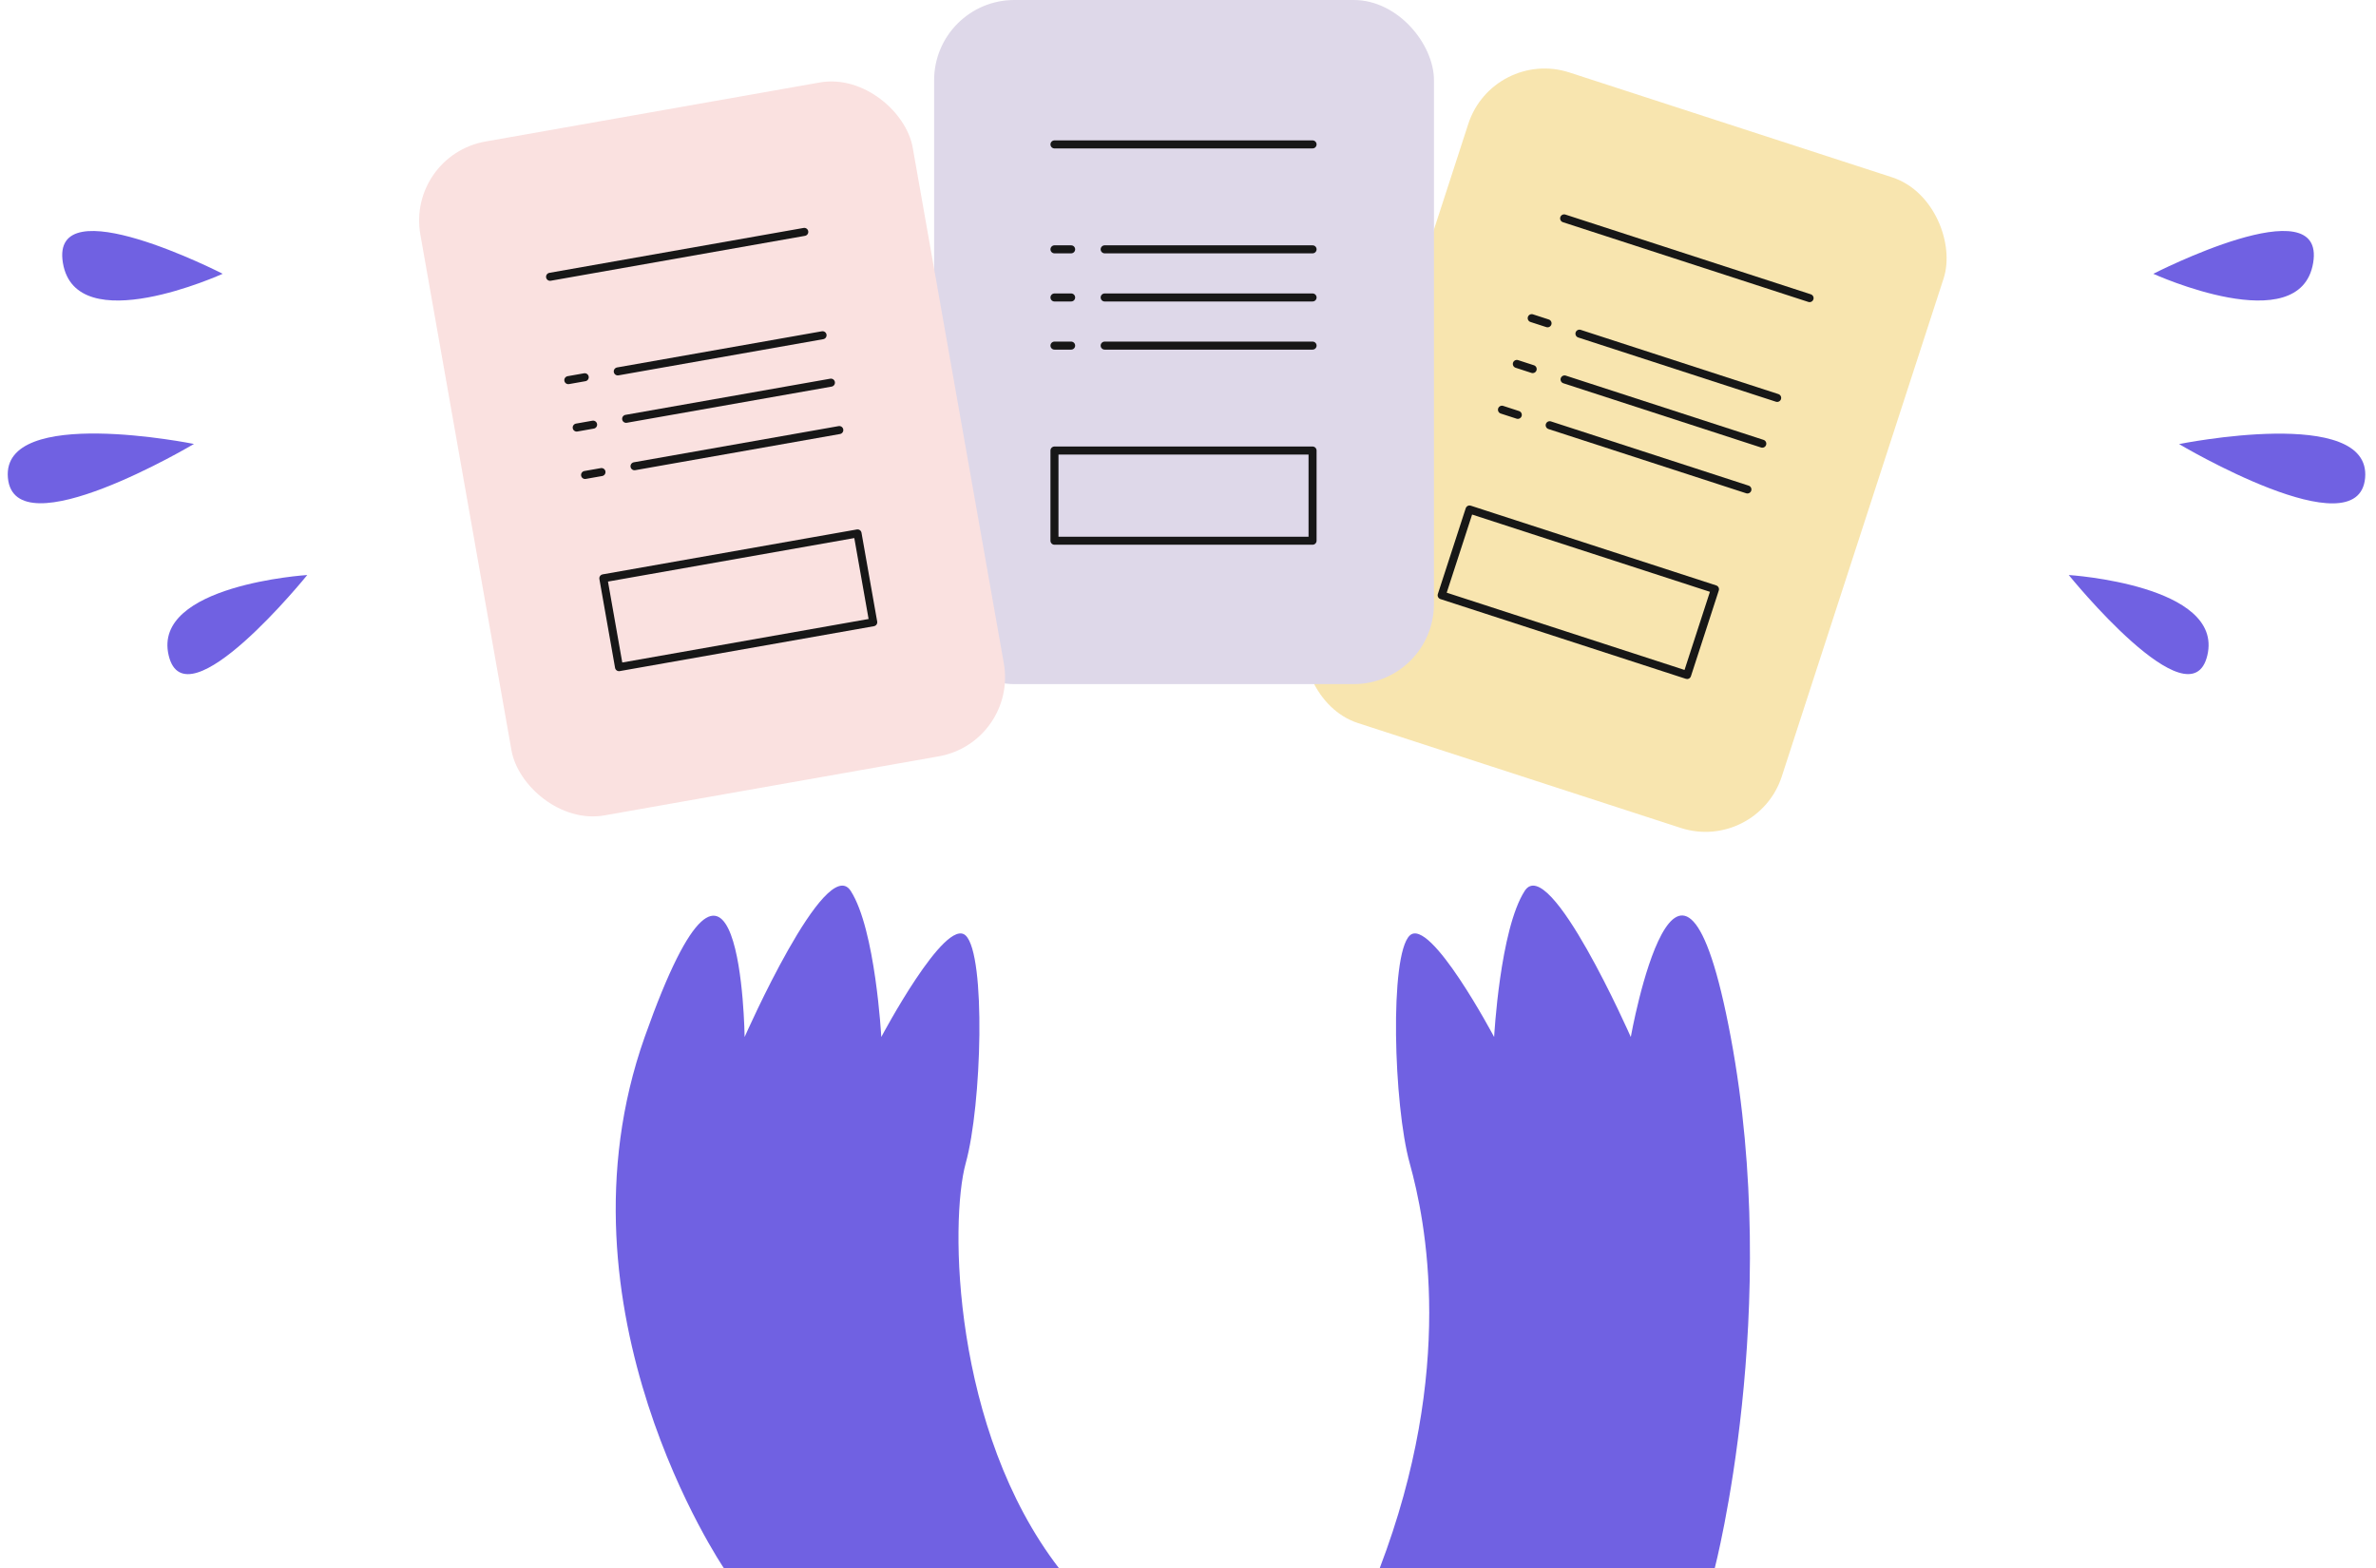
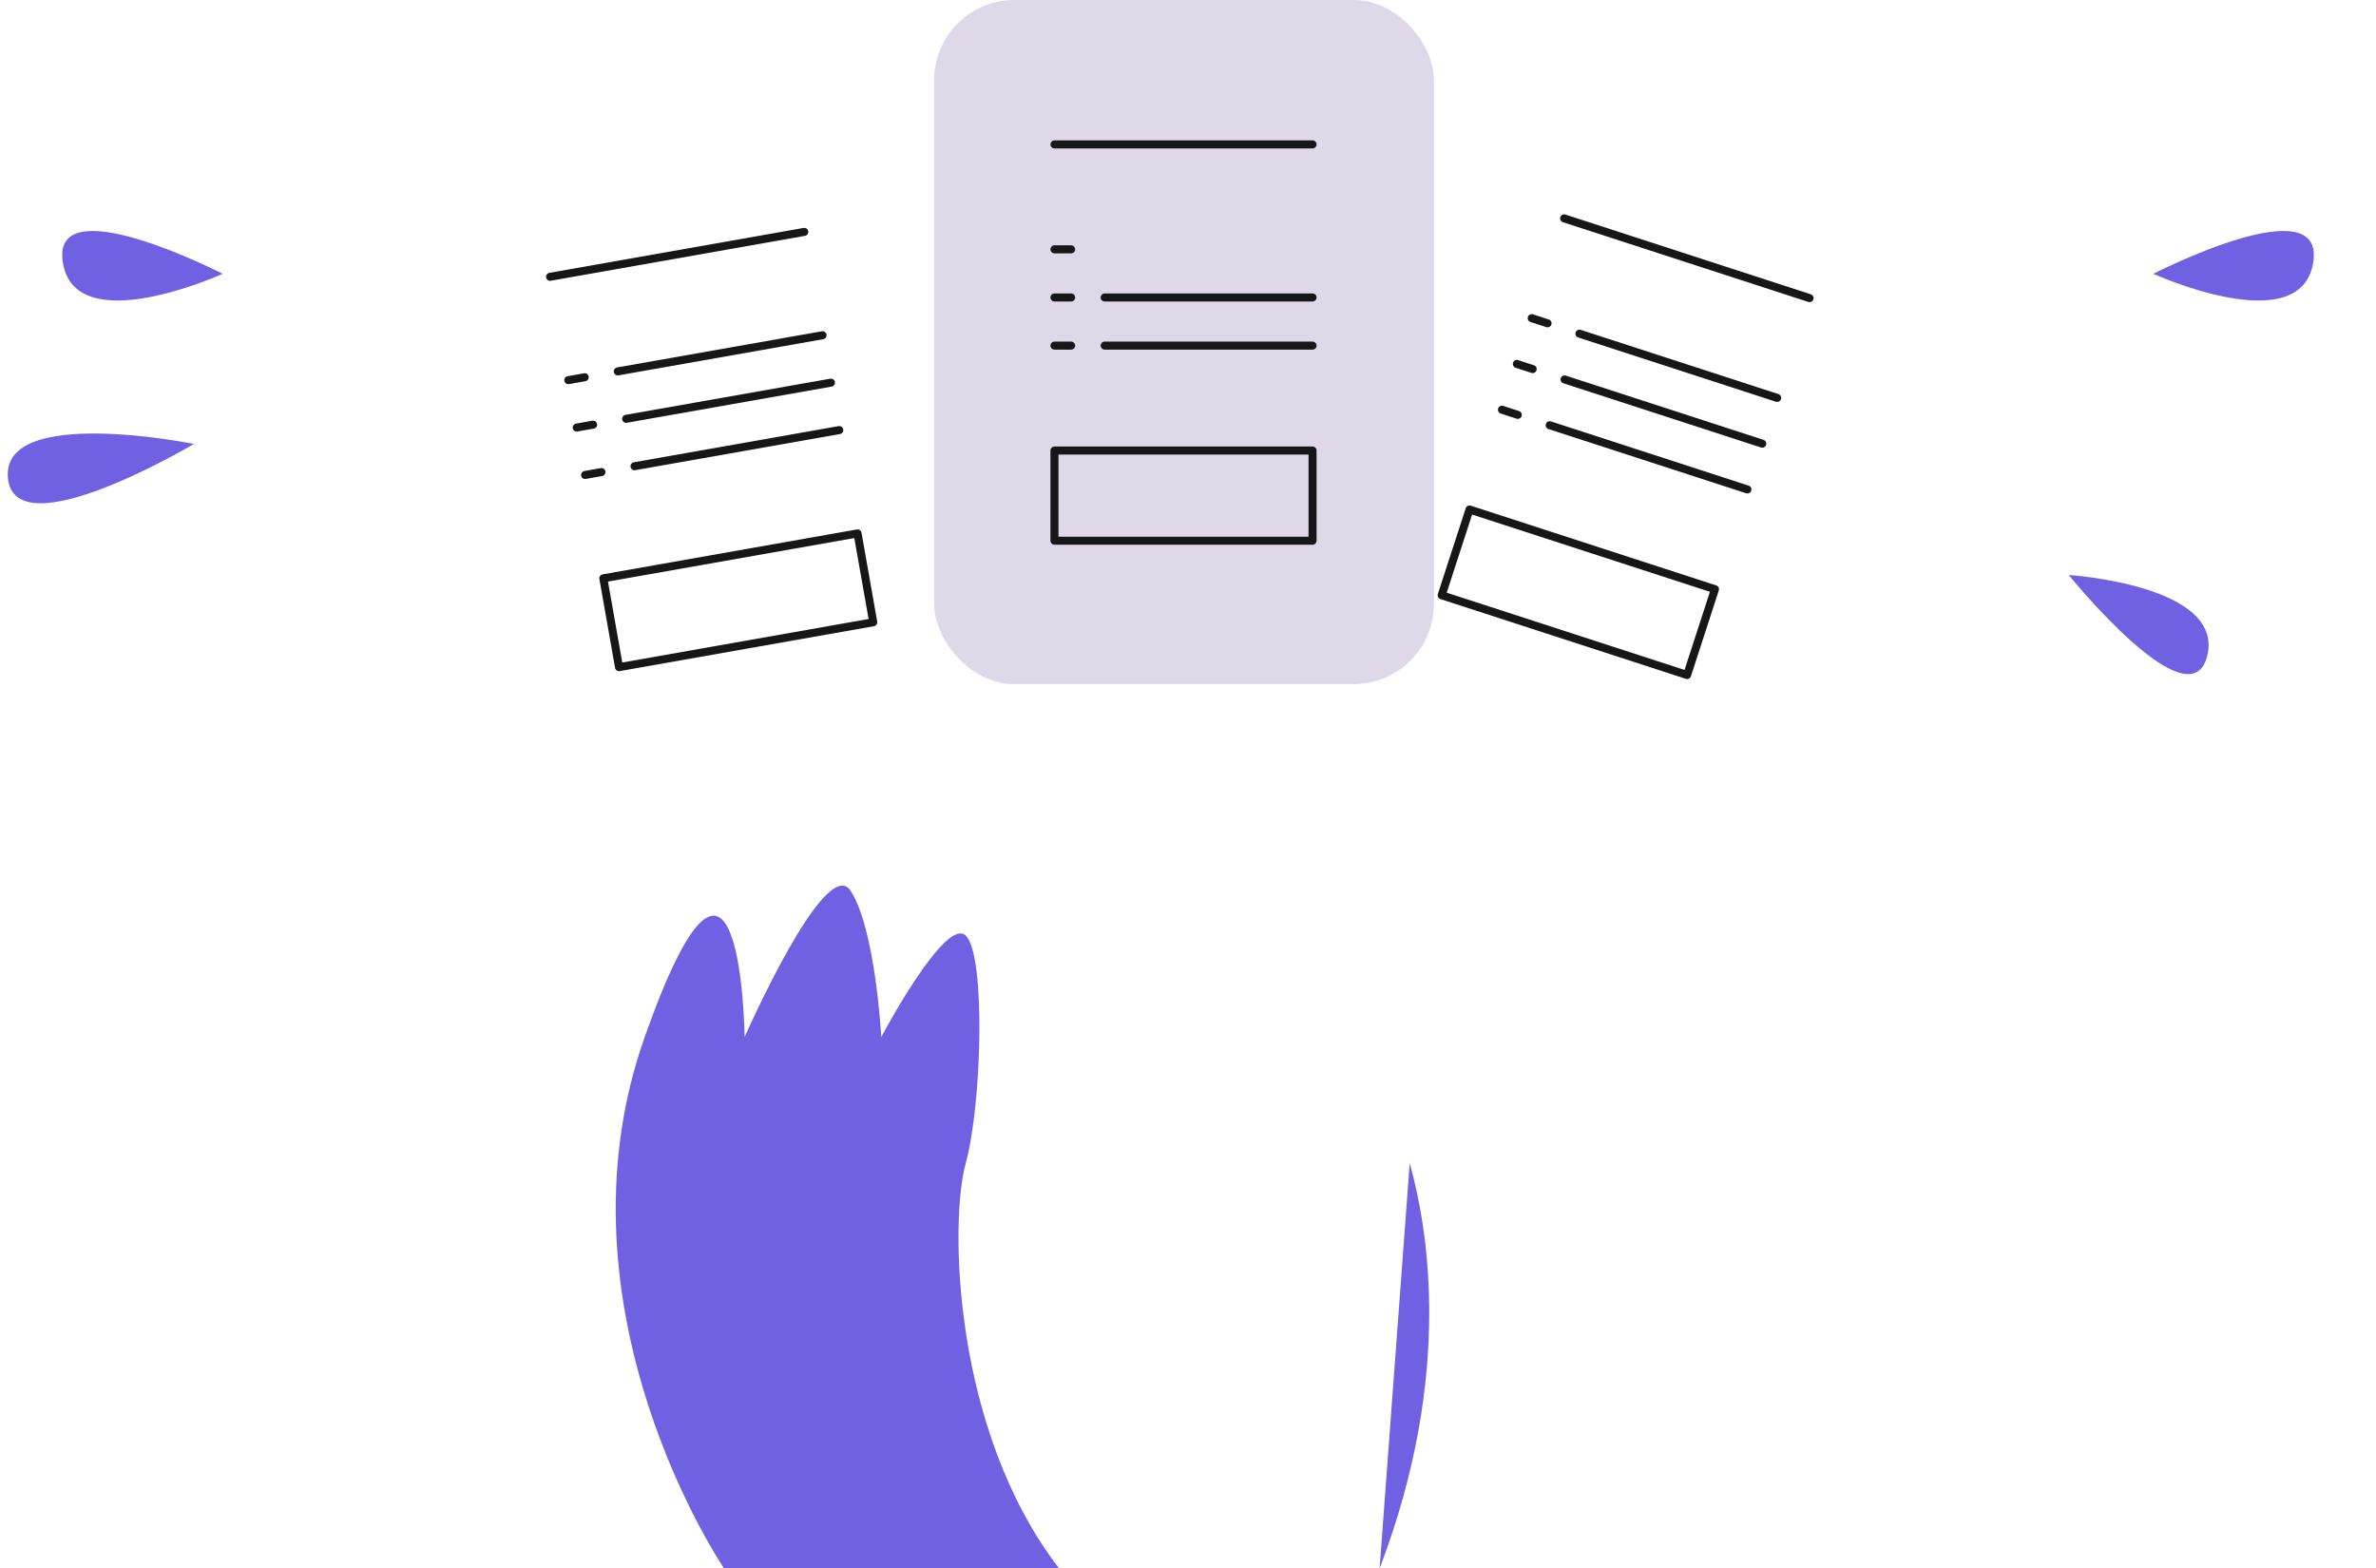
<svg xmlns="http://www.w3.org/2000/svg" width="592.253" height="391" viewBox="0 0 592.253 391">
  <g transform="translate(-1034.157 -243)">
    <path d="M3625.305,1431.155c-26.633-34.563-27.3-86.581-23.289-101.031s5.065-51.87,0-56.743-21.048,25.287-21.048,25.287-1.439-26.832-7.621-36.421-26.444,36.421-26.444,36.421-.832-68.042-24.91,0,19.785,132.487,19.785,132.487Z" transform="translate(-2327.137 -797.155)" fill="#7061e2" />
-     <path d="M3516.466,1431.155c18.966-49.647,11.518-86.581,7.5-101.031s-5.065-51.87,0-56.743,21.047,25.287,21.047,25.287,1.439-26.832,7.621-36.421,26.444,36.421,26.444,36.421,12.151-68.165,24.91,0-4,132.487-4,132.487Z" transform="translate(-2138.422 -797.155)" fill="#7061e2" />
+     <path d="M3516.466,1431.155c18.966-49.647,11.518-86.581,7.5-101.031Z" transform="translate(-2138.422 -797.155)" fill="#7061e2" />
    <path d="M11.811,39.834S-11.77-2.447,7.707.112,11.811,39.834,11.811,39.834Z" transform="translate(1611.126 300.841) rotate(92)" fill="#7061e2" />
    <path d="M11.811,0s-23.581,42.281-4.1,39.722S11.811,0,11.811,0Z" transform="matrix(0.035, 0.999, -0.999, 0.035, 1089.25, 299.451)" fill="#7061e2" />
-     <path d="M3580.894,1294.555s-21.824-43.839-3.859-46.972S3580.894,1294.555,3580.894,1294.555Z" transform="matrix(-0.259, 0.966, -0.966, -0.259, 3755.314, -2770.15)" fill="#7061e2" />
    <path d="M10.953,0S-10.872,43.839,7.094,46.973,10.953,0,10.953,0Z" transform="matrix(0.259, 0.966, -0.966, 0.259, 1079.665, 343.092)" fill="#7061e2" />
    <path d="M10.574,40.43S-10.185,7.669,6.47.708,10.574,40.43,10.574,40.43Z" transform="translate(1588.746 401.554) rotate(126)" fill="#7061e2" />
-     <path d="M10.574,0s-20.758,32.761-4.1,39.722S10.574,0,10.574,0Z" transform="matrix(0.588, 0.809, -0.809, 0.588, 1104.529, 377.79)" fill="#7061e2" />
    <g transform="matrix(0.951, 0.309, -0.309, 0.951, 180.229, -427.379)">
-       <rect width="124.595" height="170.544" rx="20" transform="translate(1377 270)" fill="#f8e5af" />
      <g transform="translate(110.5 22.23)">
        <path d="M7268.168,282.77H7332.5" transform="translate(-5971.668)" fill="none" stroke="#171717" stroke-linecap="round" stroke-width="2" />
        <path d="M7268.168,282.77H7332.5v22.483h-64.335Z" transform="translate(-5971.668 76.312)" fill="none" stroke="#171717" stroke-linecap="round" stroke-linejoin="round" stroke-width="2" />
        <path d="M7268.168,282.77h51.824" transform="translate(-5959.157 26.156)" fill="none" stroke="#171717" stroke-linecap="round" stroke-width="2" />
        <path d="M7268.168,282.77h51.824" transform="translate(-5959.157 38.156)" fill="none" stroke="#171717" stroke-linecap="round" stroke-width="2" />
        <path d="M7268.168,282.77h51.824" transform="translate(-5959.157 50.156)" fill="none" stroke="#171717" stroke-linecap="round" stroke-width="2" />
        <path d="M7268.168,282.77h4.152" transform="translate(-5971.668 26.156)" fill="none" stroke="#171717" stroke-linecap="round" stroke-width="2" />
        <path d="M7268.168,282.77h4.152" transform="translate(-5971.668 38.156)" fill="none" stroke="#171717" stroke-linecap="round" stroke-width="2" />
        <path d="M7268.168,282.77h4.152" transform="translate(-5971.668 50.156)" fill="none" stroke="#171717" stroke-linecap="round" stroke-width="2" />
      </g>
    </g>
    <rect width="124.595" height="170.544" rx="20" transform="translate(1267 243)" fill="#ded8e9" />
    <g transform="translate(0.5 -3.77)">
      <path d="M7268.168,282.77H7332.5" transform="translate(-5971.668)" fill="none" stroke="#171717" stroke-linecap="round" stroke-width="2" />
      <path d="M7268.168,282.77H7332.5v22.483h-64.335Z" transform="translate(-5971.668 76.312)" fill="none" stroke="#171717" stroke-linecap="round" stroke-linejoin="round" stroke-width="2" />
-       <path d="M7268.168,282.77h51.824" transform="translate(-5959.157 26.156)" fill="none" stroke="#171717" stroke-linecap="round" stroke-width="2" />
      <path d="M7268.168,282.77h51.824" transform="translate(-5959.157 38.156)" fill="none" stroke="#171717" stroke-linecap="round" stroke-width="2" />
      <path d="M7268.168,282.77h51.824" transform="translate(-5959.157 50.156)" fill="none" stroke="#171717" stroke-linecap="round" stroke-width="2" />
      <path d="M7268.168,282.77h4.152" transform="translate(-5971.668 26.156)" fill="none" stroke="#171717" stroke-linecap="round" stroke-width="2" />
      <path d="M7268.168,282.77h4.152" transform="translate(-5971.668 38.156)" fill="none" stroke="#171717" stroke-linecap="round" stroke-width="2" />
      <path d="M7268.168,282.77h4.152" transform="translate(-5971.668 50.156)" fill="none" stroke="#171717" stroke-linecap="round" stroke-width="2" />
    </g>
    <g transform="matrix(0.985, -0.174, 0.174, 0.985, -43.29, 215.737)">
-       <rect width="124.595" height="170.544" rx="20" transform="translate(1149 270)" fill="#fae1e0" />
      <g transform="translate(-117.5 23.23)">
        <path d="M7268.168,282.77H7332.5" transform="translate(-5971.668)" fill="none" stroke="#171717" stroke-linecap="round" stroke-width="2" />
        <path d="M7268.168,282.77H7332.5v22.483h-64.335Z" transform="translate(-5971.668 76.312)" fill="none" stroke="#171717" stroke-linecap="round" stroke-linejoin="round" stroke-width="2" />
        <path d="M7268.168,282.77h51.824" transform="translate(-5959.157 26.156)" fill="none" stroke="#171717" stroke-linecap="round" stroke-width="2" />
        <path d="M7268.168,282.77h51.824" transform="translate(-5959.157 38.156)" fill="none" stroke="#171717" stroke-linecap="round" stroke-width="2" />
        <path d="M7268.168,282.77h51.824" transform="translate(-5959.157 50.156)" fill="none" stroke="#171717" stroke-linecap="round" stroke-width="2" />
        <path d="M7268.168,282.77h4.152" transform="translate(-5971.668 26.156)" fill="none" stroke="#171717" stroke-linecap="round" stroke-width="2" />
        <path d="M7268.168,282.77h4.152" transform="translate(-5971.668 38.156)" fill="none" stroke="#171717" stroke-linecap="round" stroke-width="2" />
        <path d="M7268.168,282.77h4.152" transform="translate(-5971.668 50.156)" fill="none" stroke="#171717" stroke-linecap="round" stroke-width="2" />
      </g>
    </g>
  </g>
</svg>